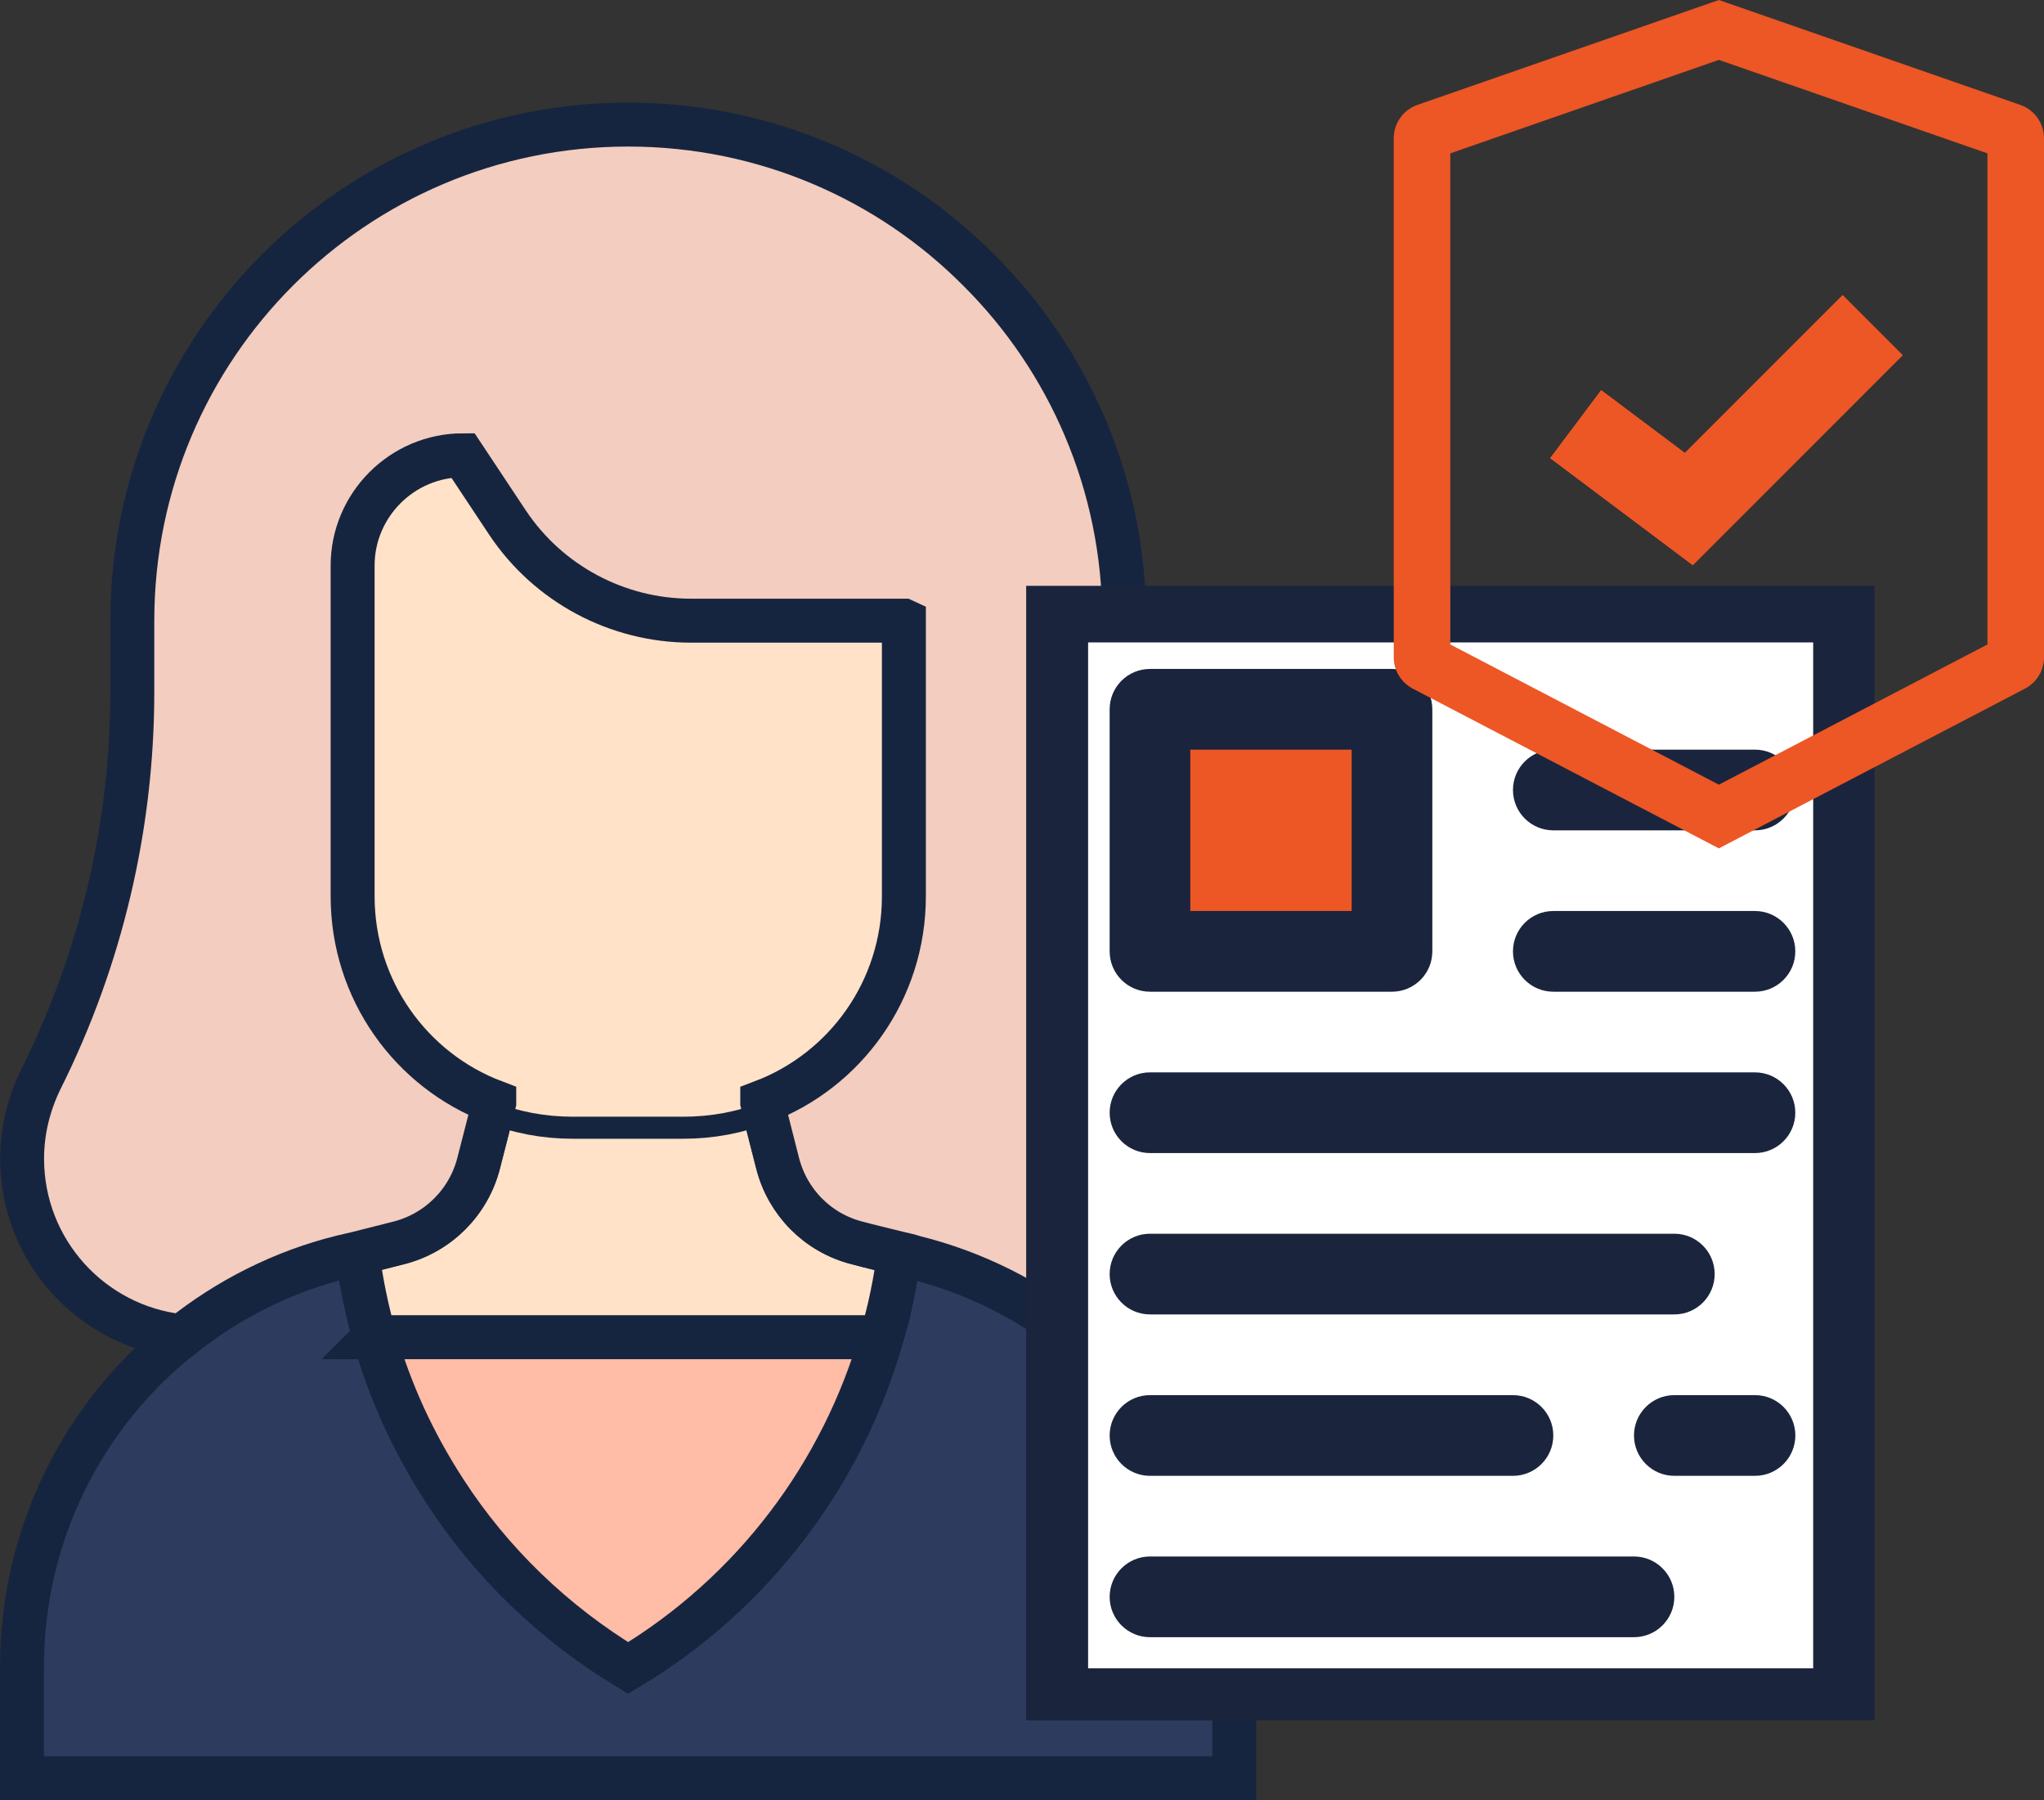
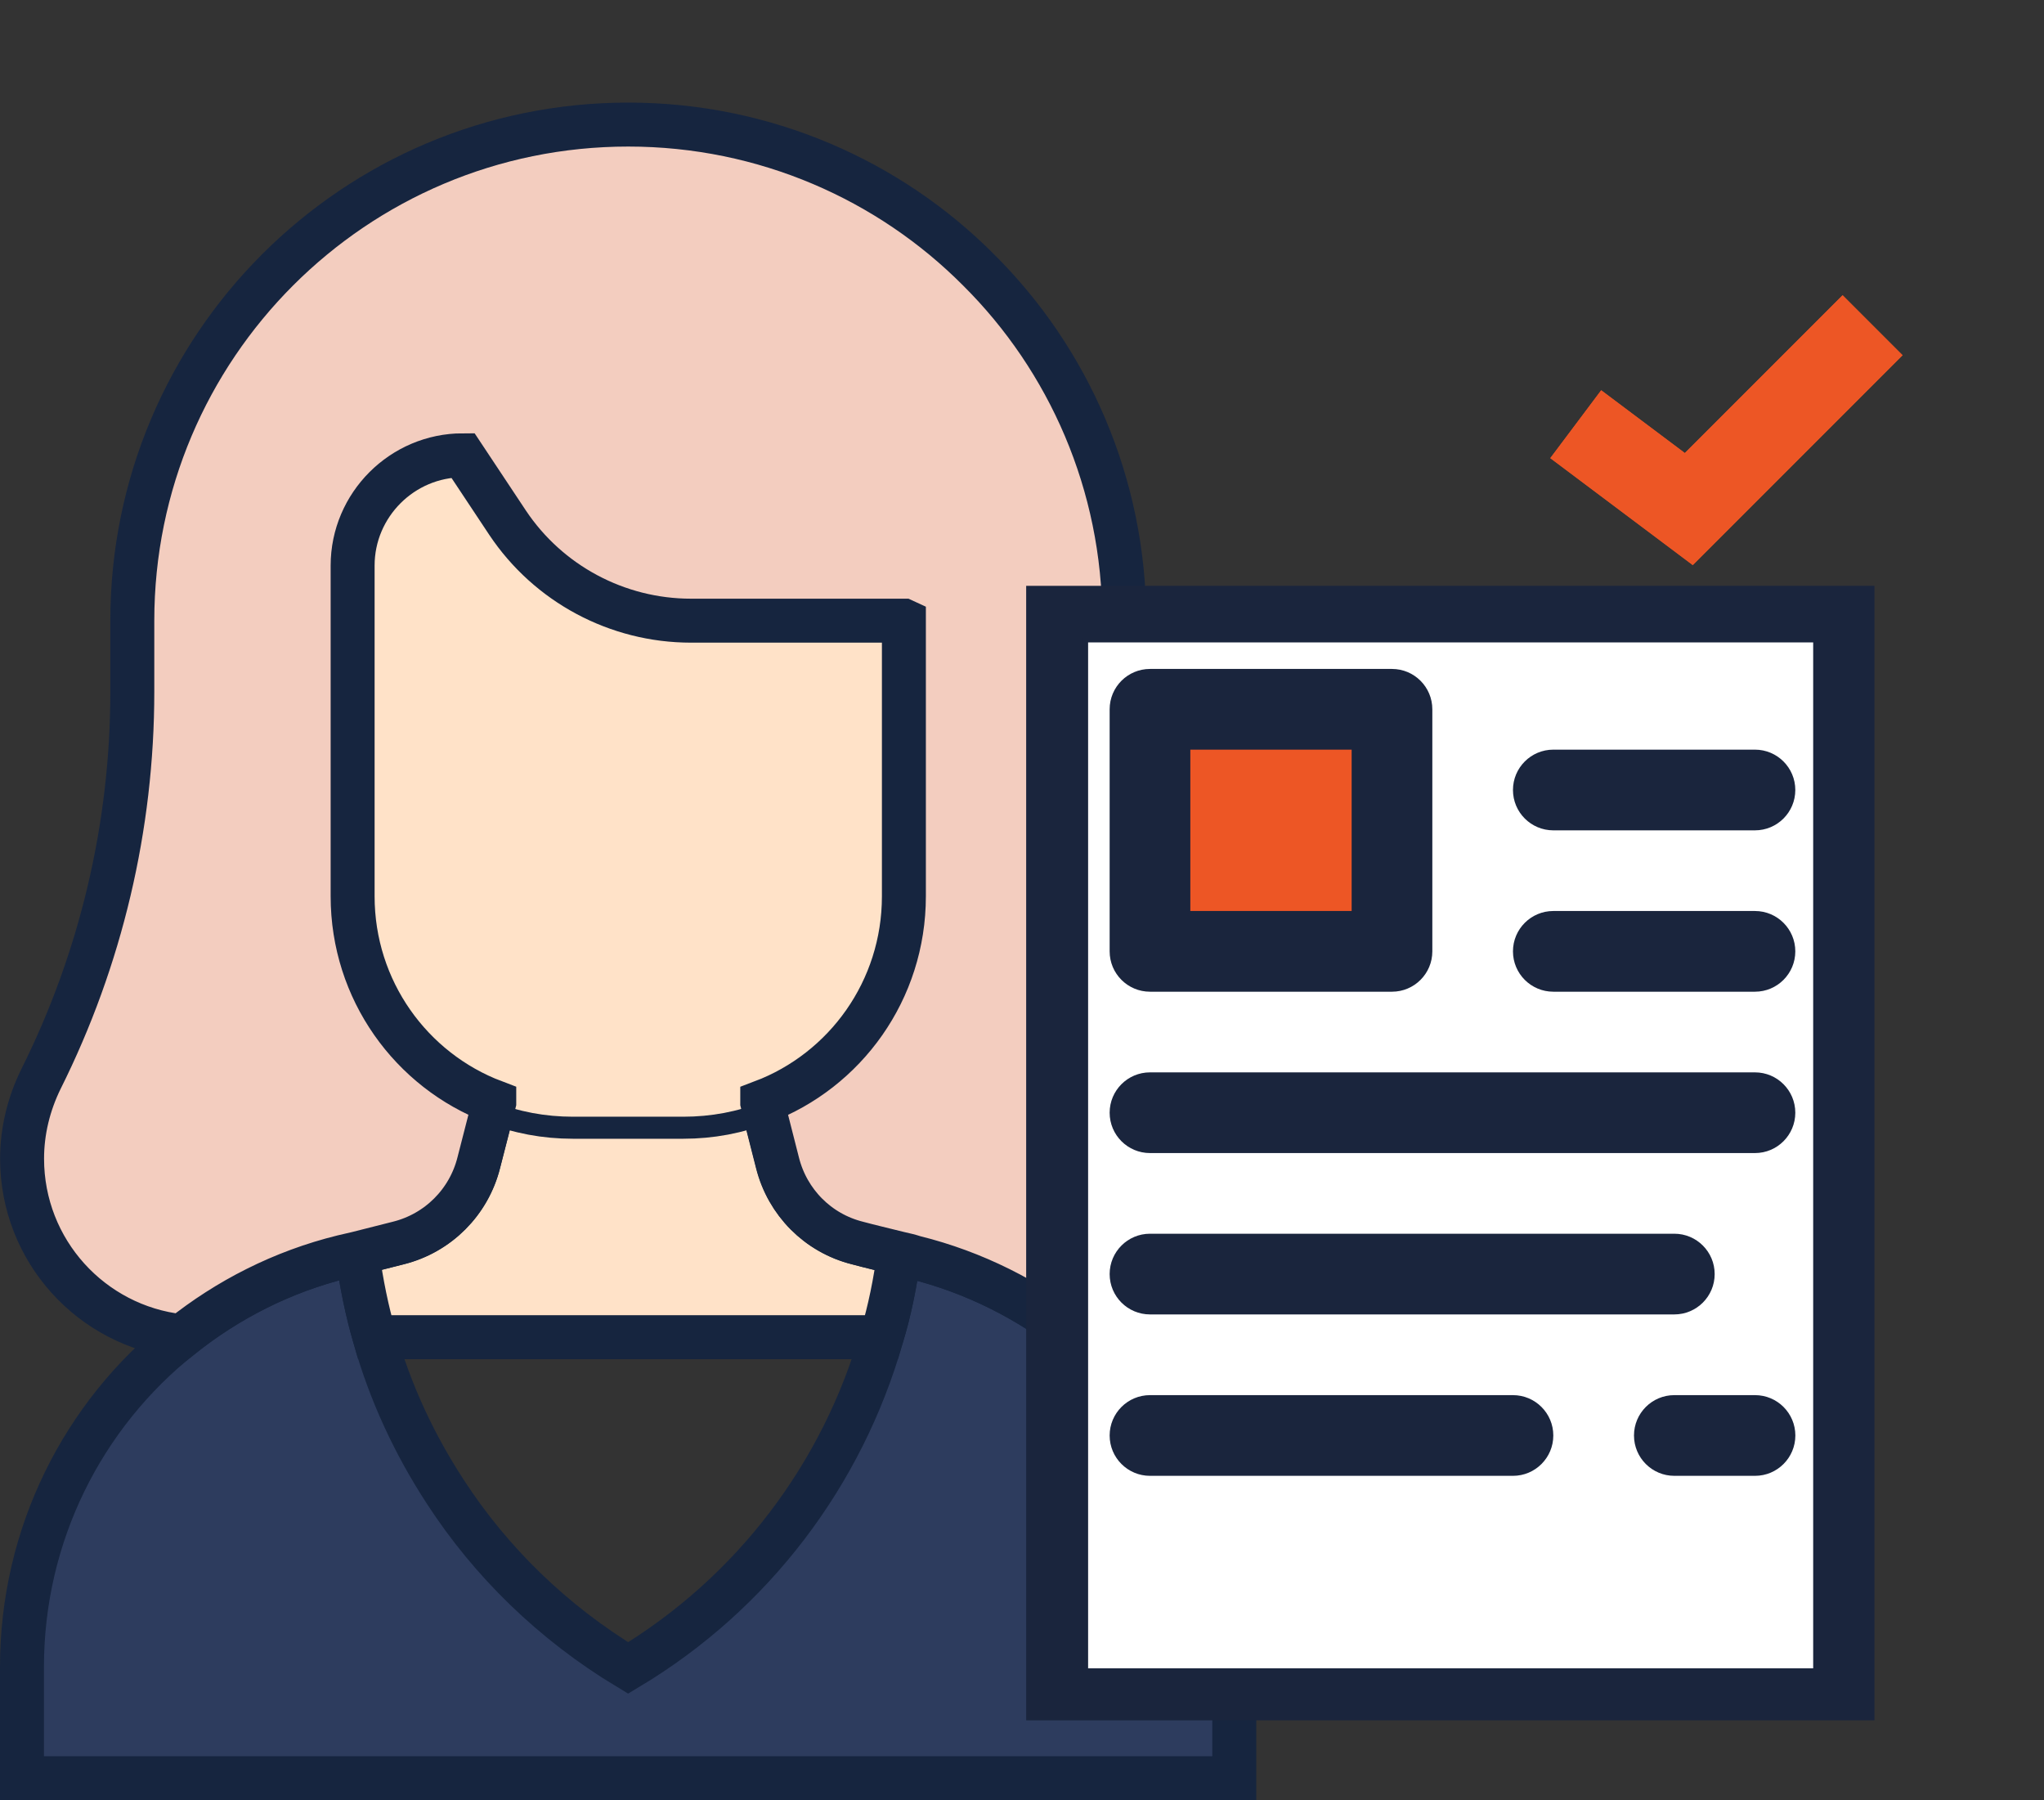
<svg xmlns="http://www.w3.org/2000/svg" id="a" data-name="Layer 1" viewBox="0 0 418.51 368.48">
  <rect x="0" y="0" width="418.51" height="368.48" fill="#333333" stroke="none" />
  <defs>
    <style>      .b {        fill: #ed5625;      }      .c {        fill: #2d3c5e;      }      .c, .d, .e, .f, .g, .h {        stroke-miterlimit: 10;      }      .c, .d, .f, .h {        stroke: #16253f;        stroke-width: 9px;      }      .i, .d {        fill: #ffe2c8;      }      .e, .g {        stroke: #1a253d;      }      .e, .j {        fill: #1a253d;      }      .f {        fill: #f3cdbf;      }      .g {        fill: #fff;      }      .h {        fill: #ffbca6;      }    </style>
  </defs>
  <path class="c" d="M252.72,341.42v22.57H4.5v-22.79c0-26.96,12.41-51.56,32.61-67.58,9.48-7.56,20.65-13.32,33.06-16.36l2.93-.68,.11,.34c.79,5.75,1.92,11.39,3.5,16.81,3.16,11.28,8.12,21.89,14.44,31.59,9.36,14.44,22.11,26.86,37.46,36.11,25.61-15.34,43.89-39.72,51.9-67.7,1.69-5.52,2.82-11.28,3.61-17.15,1.02,.23,2.03,.45,3.05,.79,12.3,3.05,23.36,8.69,32.83,16.14,20.2,16.13,32.83,40.84,32.72,67.92Z" />
-   <path class="h" d="M76.71,273.72h103.8c-8.01,27.98-26.29,52.35-51.9,67.7-15.34-9.25-28.09-21.66-37.46-36.11-6.32-9.71-11.28-20.31-14.44-31.59Z" />
  <path class="d" d="M175.54,254.43c2.48,.68,5.42,1.35,8.57,2.14-.79,5.87-1.92,11.62-3.61,17.15H76.7c-1.58-5.42-2.71-11.05-3.5-16.81l-.11-.34,8.46-2.14c8.12-2.03,14.44-8.35,16.47-16.47l3.16-12.3v-.11c4.96,2.03,10.49,3.05,16.13,3.05h22.57c5.64,0,11.17-1.02,16.13-3.05v.11l3.16,12.41c2.03,8.01,8.24,14.33,16.36,16.36Z" />
  <path class="i" d="M185.03,127.05v56.41c0,19.18-11.96,35.65-29,42.08-4.96,2.03-10.49,3.05-16.13,3.05h-22.57c-5.64,0-11.17-1.02-16.13-3.05-17.04-6.43-29-22.9-29-42.08V115.76c0-12.41,10.15-22.57,22.57-22.57l9.14,13.77c8.35,12.52,22.45,20.08,37.57,20.08h43.55Z" />
  <path class="f" d="M185.03,127.05h-43.55c-15.12,0-29.22-7.56-37.57-20.08l-9.14-13.77c-12.41,0-22.57,10.15-22.57,22.57v67.7c0,19.18,11.96,35.65,29,42.09v.11l-3.16,12.3c-2.03,8.12-8.35,14.44-16.47,16.47l-8.46,2.14-2.93,.68c-12.41,3.05-23.58,8.8-33.06,16.36l-.11-.11c-18.28-2.03-32.49-17.49-32.49-36.33,0-5.64,1.35-11.17,3.84-16.25,12.3-24.6,18.73-51.79,18.73-79.32v-14.56c0-56.08,45.47-101.55,101.55-101.55,27.98,0,53.48,11.4,71.76,29.79,18.39,18.28,29.79,43.78,29.79,71.76v14.56c0,27.53,6.43,54.72,18.73,79.32,2.48,5.08,3.84,10.61,3.84,16.25,0,9.48-3.61,18.05-9.48,24.6-5.87,6.54-13.99,10.83-23.24,11.74-9.48-7.45-20.53-13.09-32.83-16.14-1.02-.34-2.03-.56-3.05-.79-3.16-.79-6.09-1.47-8.57-2.14-8.12-2.03-14.33-8.35-16.36-16.36l-3.16-12.41v-.11c17.04-6.43,29-22.9,29-42.09v-56.41Z" />
  <path class="e" d="M383.28,351.65H210.61V120.42h172.68v231.23Z" />
  <rect class="g" x="222.29" y="131" width="149.46" height="211" />
  <path class="b" d="M235.46,145.19h49.55v49.55h-49.55v-49.55Z" />
  <path class="j" d="M235.46,203h49.55c4.56,0,8.26-3.7,8.26-8.26v-49.55c0-4.56-3.7-8.26-8.26-8.26h-49.55c-4.56,0-8.26,3.7-8.26,8.26v49.55c0,4.56,3.7,8.26,8.26,8.26Zm8.26-49.55h33.03v33.03h-33.03v-33.03Z" />
  <path class="j" d="M235.46,236.03h123.87c4.56,0,8.26-3.7,8.26-8.26s-3.7-8.26-8.26-8.26h-123.87c-4.56,0-8.26,3.7-8.26,8.26s3.7,8.26,8.26,8.26Z" />
  <path class="j" d="M235.46,269.06h107.36c4.56,0,8.26-3.7,8.26-8.26s-3.7-8.26-8.26-8.26h-107.36c-4.56,0-8.26,3.7-8.26,8.26s3.7,8.26,8.26,8.26Z" />
-   <path class="j" d="M235.46,335.13h99.1c4.56,0,8.26-3.7,8.26-8.26s-3.7-8.26-8.26-8.26h-99.1c-4.56,0-8.26,3.7-8.26,8.26s3.7,8.26,8.26,8.26Z" />
  <path class="j" d="M359.34,285.58h-16.52c-4.56,0-8.26,3.7-8.26,8.26s3.7,8.26,8.26,8.26h16.52c4.56,0,8.26-3.7,8.26-8.26s-3.7-8.26-8.26-8.26Z" />
  <path class="j" d="M235.46,302.1h74.32c4.56,0,8.26-3.7,8.26-8.26s-3.7-8.26-8.26-8.26h-74.32c-4.56,0-8.26,3.7-8.26,8.26s3.7,8.26,8.26,8.26Z" />
  <path class="j" d="M318.04,203h41.29c4.56,0,8.26-3.7,8.26-8.26s-3.7-8.26-8.26-8.26h-41.29c-4.56,0-8.26,3.7-8.26,8.26s3.7,8.26,8.26,8.26Z" />
  <path class="j" d="M318.04,169.97h41.29c4.56,0,8.26-3.7,8.26-8.26s-3.7-8.26-8.26-8.26h-41.29c-4.56,0-8.26,3.7-8.26,8.26s3.7,8.26,8.26,8.26Z" />
  <path class="b" d="M344.97,92.73l32.3-32.3,12.28,12.28-37.63,37.63-5.33,5.33-6.02-4.52-23.15-17.37,10.42-13.89,17.13,12.85Z" />
-   <path class="b" d="M413.65,21.47L351.94,0l-61.71,21.47c-1.42,.49-2.65,1.42-3.52,2.64-.87,1.22-1.34,2.69-1.34,4.19v106.25c0,1.32,.36,2.62,1.05,3.75,.69,1.13,1.67,2.05,2.84,2.66l62.68,32.7,62.68-32.7c1.17-.61,2.15-1.53,2.84-2.66,.69-1.13,1.05-2.43,1.05-3.75V28.3c0-1.5-.47-2.97-1.34-4.19-.87-1.22-2.1-2.15-3.52-2.64h0Zm-6.72,110.45l-54.99,28.7-54.99-28.7V31.39l54.99-19.13,54.99,19.13v100.53Z" />
-   <path class="b" d="M389.56,72.71l-37.63,37.63-5.33,5.33-6.02-4.52-23.15-17.37,10.42-13.89,17.13,12.85,32.3-32.3,12.28,12.28Z" />
  <path class="b" d="M389.56,72.71l-37.63,37.63-5.33,5.33-6.02-4.52-23.15-17.37,10.42-13.89,17.13,12.85,32.3-32.3,12.28,12.28Z" />
</svg>